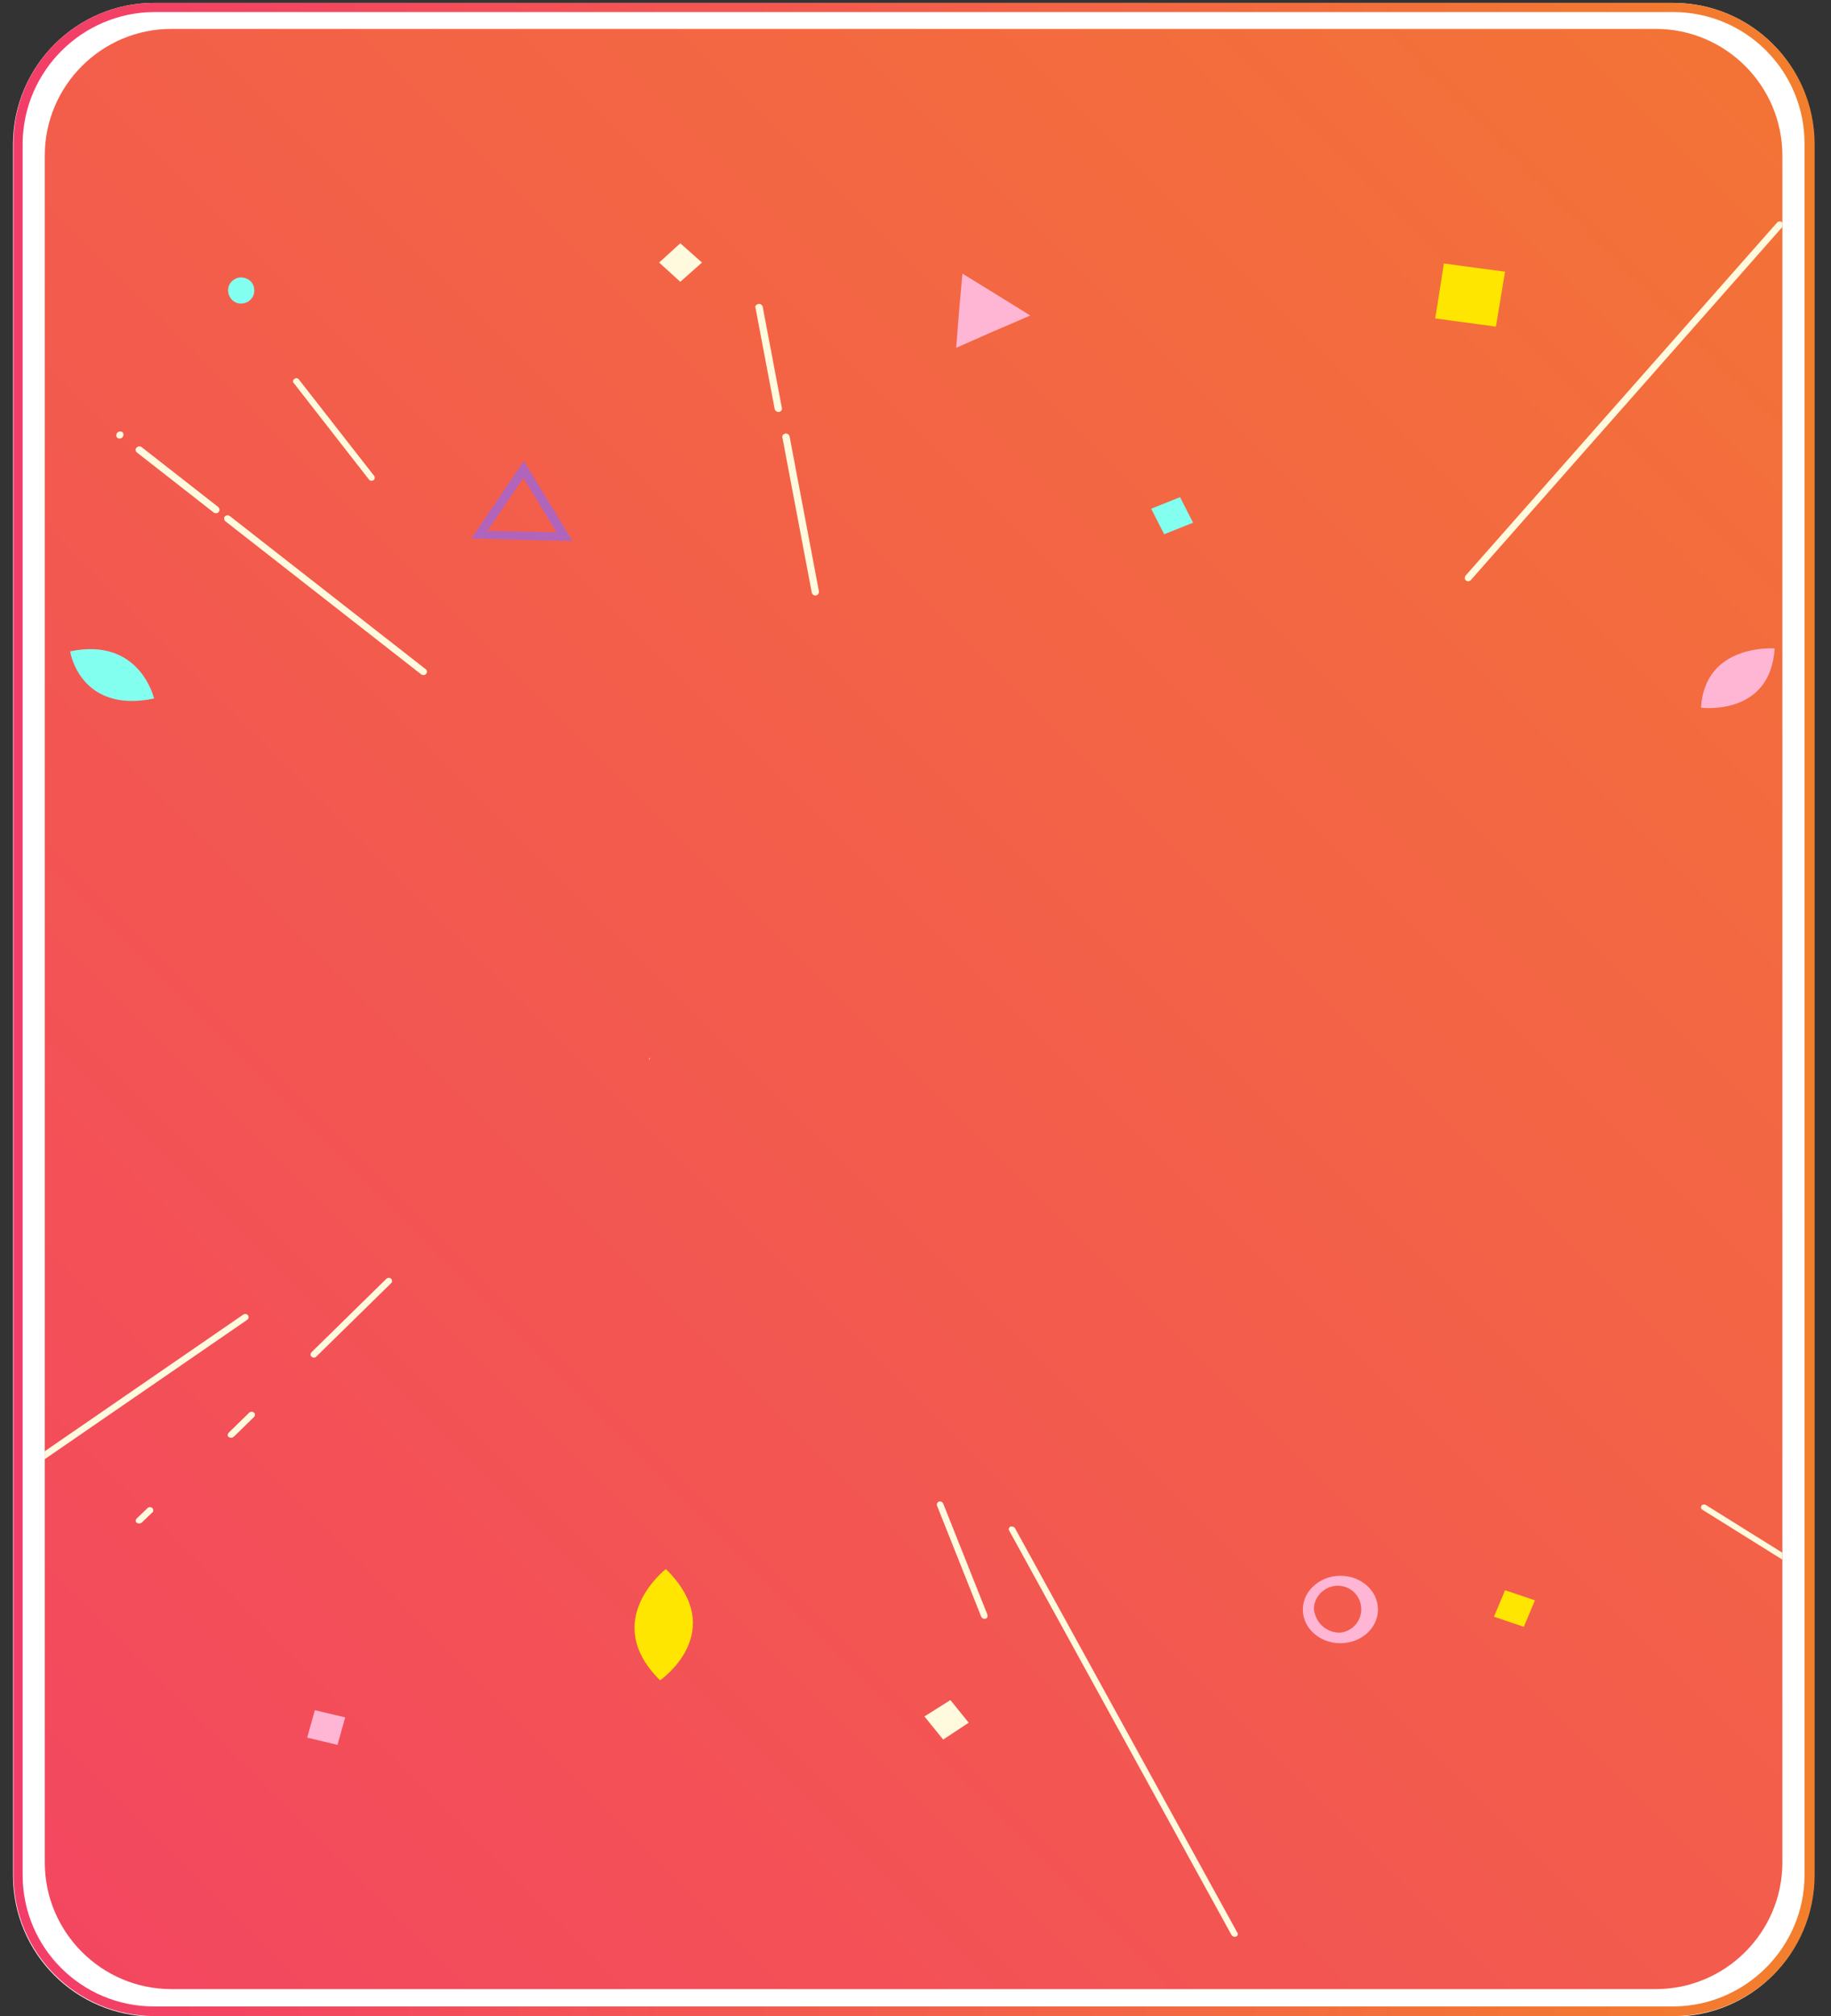
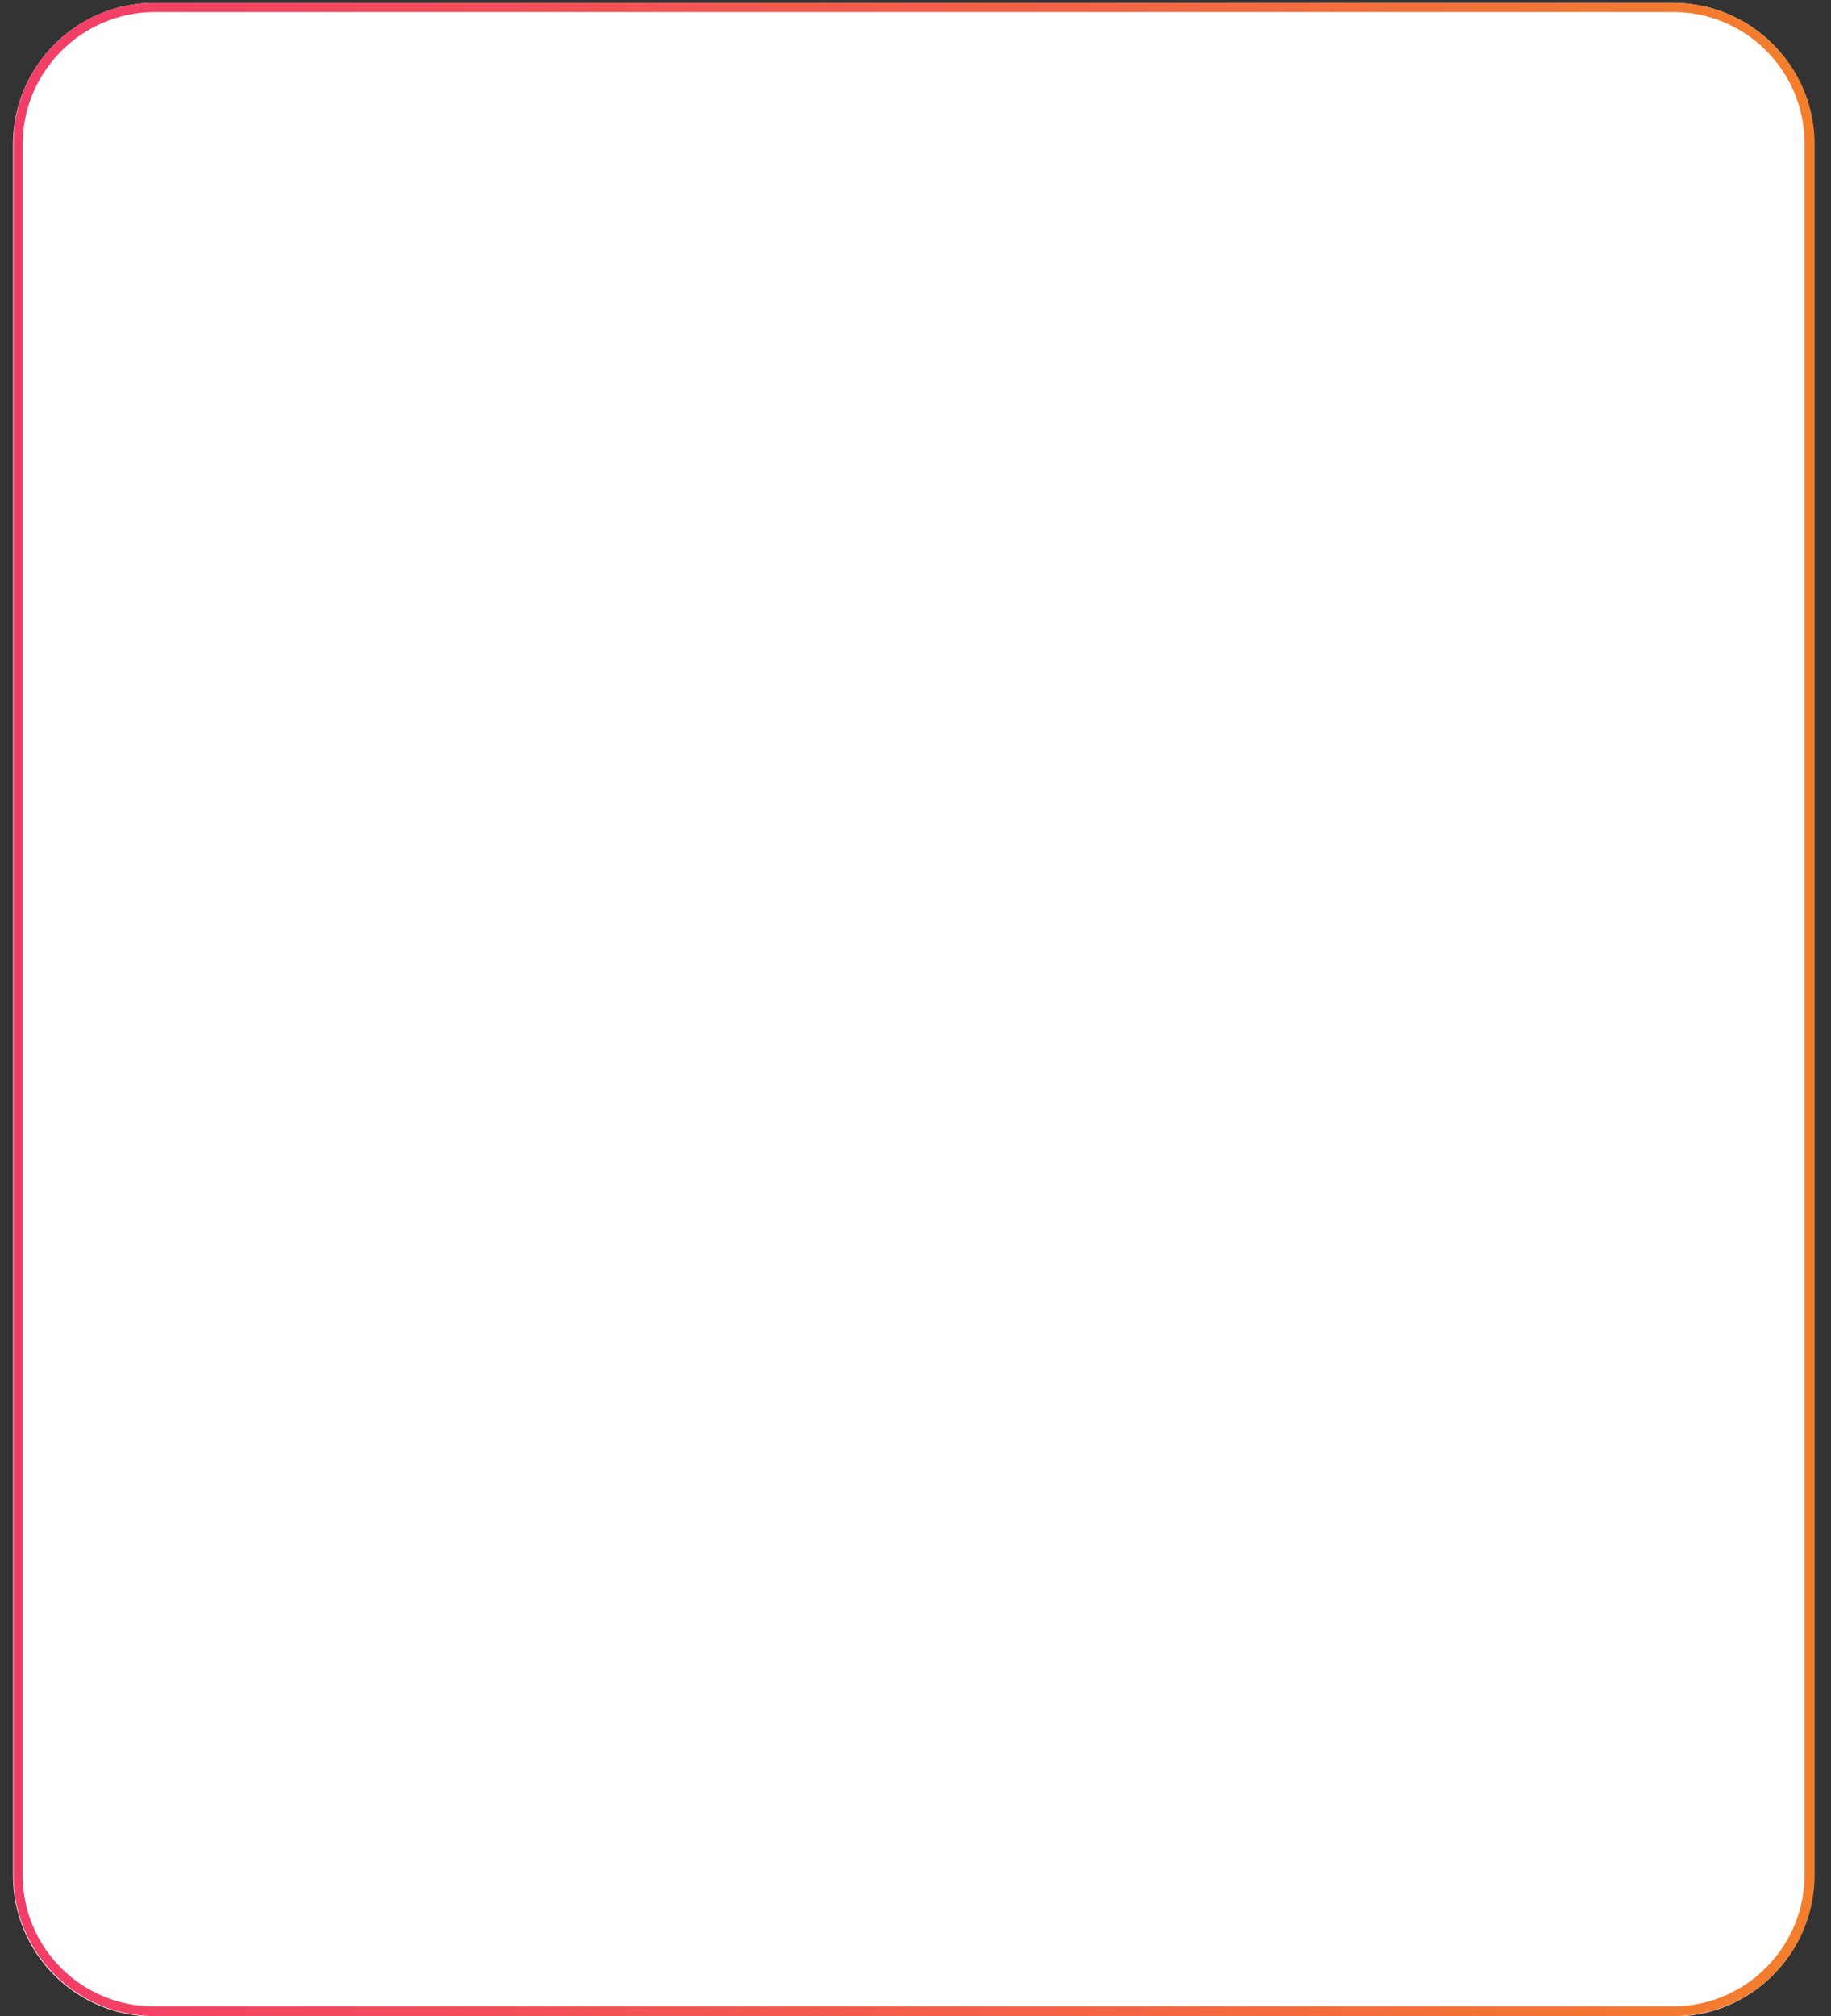
<svg xmlns="http://www.w3.org/2000/svg" xmlns:xlink="http://www.w3.org/1999/xlink" version="1.1" id="Layer_1" x="0px" y="0px" viewBox="0 0 380.3 418.5" style="enable-background:new 0 0 380.3 418.5;" xml:space="preserve">
  <rect x="0" y="0" width="380.3" height="418.5" fill="#333333" stroke="none" />
  <style type="text/css">
	.st0{fill:#FFFFFF;}
	.st1{fill:url(#SVGID_1_);}
	.st2{clip-path:url(#SVGID_3_);}
	.st3{fill:url(#SVGID_4_);}
	.st4{fill:#FFF9DE;}
	.st5{fill:#83FFF0;}
	.st6{fill:#FFE600;}
	.st7{fill:#B164BC;}
	.st8{fill:#FFB6D4;}
	.st9{fill:#E5E4DA;}
	.st10{fill:#FFD23E;}
</style>
  <g id="Layer_2_1_">
    <g id="Layout">
      <g id="all">
        <g id="border">
          <path class="st0" d="M32,0.6h315.5c16.2,0,29.3,13.1,29.3,29.3v359.4c0,16.2-13.1,29.3-29.3,29.3H32      c-16.2,0-29.3-13.1-29.3-29.3V29.8C2.8,13.7,15.9,0.6,32,0.6z" />
          <linearGradient id="SVGID_1_" gradientUnits="userSpaceOnUse" x1="-206" y1="211.045" x2="168" y2="211.045" gradientTransform="matrix(1 0 0 -1 208.77 420.55)">
            <stop offset="0" style="stop-color:#F33D69" />
            <stop offset="1" style="stop-color:#F37F2C" />
          </linearGradient>
          <path class="st1" d="M347.5,2.5c15.1,0,27.3,12.2,27.3,27.3v359.4c0,15-12.2,27.2-27.2,27.3H32c-15.1,0-27.3-12.2-27.3-27.3      V29.8C4.8,14.8,17,2.6,32,2.5H347.5 M347.5,0.6H32C15.9,0.6,2.8,13.7,2.8,29.8v359.4c0,16.2,13.1,29.3,29.3,29.3h315.5      c16.2,0,29.3-13.1,29.3-29.3V29.8C376.8,13.7,363.7,0.6,347.5,0.6z" />
        </g>
        <g id="bg">
          <g>
            <defs>
-               <path id="SVGID_2_" d="M35.6,6h308.3c14.5,0,26.3,11.8,26.3,26.3v354.3c0,14.5-11.8,26.3-26.3,26.3H35.6        c-14.5,0-26.3-11.8-26.3-26.3V32.3C9.3,17.8,21.1,6,35.6,6z" />
-             </defs>
+               </defs>
            <clipPath id="SVGID_3_">
              <use xlink:href="#SVGID_2_" style="overflow:visible;" />
            </clipPath>
            <g class="st2">
              <linearGradient id="SVGID_4_" gradientUnits="userSpaceOnUse" x1="-73.599" y1="-64.139" x2="476.759" y2="486.229" gradientTransform="matrix(1 0 0 -1 0 420)">
                <stop offset="0" style="stop-color:#F33D69" />
                <stop offset="1" style="stop-color:#F37F2C" />
              </linearGradient>
              <rect x="-139.8" class="st3" width="682.8" height="417.9" />
              <path class="st4" d="M-7.6,313.8L-7.6,313.8c-0.2-0.3-0.2-0.6,0-0.9c0,0,0,0,0.1-0.1l58-39.9c0.3-0.2,0.7-0.2,1,0.1l0,0        c0.2,0.3,0.2,0.7-0.1,0.9c0,0,0,0-0.1,0.1l-58,39.9C-7,314.1-7.4,314.1-7.6,313.8z" />
              <path class="st4" d="M163.1,90L163.1,90c0.4-0.1,0.8,0.2,0.9,0.6l6.1,32.2c0,0.4-0.2,0.7-0.6,0.8c0,0,0,0,0,0l0,0        c-0.4,0.1-0.8-0.2-0.9-0.6l-6.1-32.2C162.4,90.4,162.7,90.1,163.1,90C163.1,90,163.1,90,163.1,90z" />
              <path class="st4" d="M157.5,63.1L157.5,63.1c0.4-0.1,0.8,0.2,0.9,0.5l4,21.1c0.1,0.4-0.2,0.7-0.5,0.8c0,0-0.1,0-0.1,0l0,0        c-0.4,0.1-0.8-0.2-0.9-0.6l-4-21.1C156.8,63.5,157.1,63.2,157.5,63.1C157.5,63.1,157.5,63.1,157.5,63.1z" />
              <path class="st4" d="M88.4,138.9l-40.7-31.8c-0.3-0.2-0.7-0.2-1,0.1c-0.2,0.2-0.2,0.6,0,0.9c0,0,0,0,0.1,0.1l40.7,31.8        c0.3,0.2,0.7,0.2,1-0.1C88.8,139.5,88.7,139.1,88.4,138.9C88.5,138.9,88.4,138.9,88.4,138.9z" />
              <path class="st4" d="M45.4,105.3l-16-12.5c-0.3-0.2-0.7-0.2-1,0.1c-0.3,0.2-0.3,0.6-0.1,0.9c0,0,0.1,0.1,0.1,0.1l16,12.5        c0.3,0.2,0.8,0.2,1-0.1c0.2-0.2,0.3-0.6,0-0.9C45.5,105.4,45.4,105.4,45.4,105.3z" />
              <path class="st4" d="M25.4,89.7c-0.3-0.2-0.8-0.2-1.1,0.2c-0.2,0.3-0.2,0.7,0,0.9c0,0,0.1,0.1,0.1,0.1        c0.3,0.2,0.8,0.2,1.1-0.2c0.2-0.3,0.2-0.7,0-0.9C25.5,89.7,25.5,89.7,25.4,89.7z" />
              <path class="st4" d="M458.5,181.9l53.8-1.9c0.4,0,0.7-0.3,0.7-0.6c0-0.4-0.3-0.7-0.6-0.7c-0.1,0-0.1,0-0.2,0l-53.8,1.9        c-0.4,0-0.7,0.3-0.7,0.7C457.7,181.6,458.1,181.9,458.5,181.9z" />
              <path class="st4" d="M515.4,179.8l21.1-0.7c0.4,0,0.7-0.3,0.7-0.7c0-0.4-0.4-0.7-0.8-0.6l-21.1,0.7c-0.4,0-0.7,0.3-0.7,0.7        C514.7,179.6,515,179.9,515.4,179.8z" />
              <path class="st4" d="M541.8,179c0.4,0,0.7-0.4,0.7-0.8c0,0,0,0,0,0c-0.1-0.4-0.5-0.7-0.9-0.6c-0.4,0-0.7,0.4-0.7,0.8        c0,0,0,0,0,0C541,178.8,541.4,179,541.8,179z" />
              <path class="st4" d="M77.8,99.1c0.1,0.2,0,0.5-0.3,0.6c-0.3,0.2-0.7,0.1-0.9-0.2L61,79.5c-0.2-0.2-0.2-0.6,0.1-0.8        c0,0,0.1,0,0.1-0.1c0.3-0.2,0.7-0.1,0.9,0.2l15.7,20.1C77.8,98.9,77.8,99,77.8,99.1z" />
              <path class="st4" d="M205.1,335.5c0,0.3-0.2,0.5-0.4,0.5c-0.3,0.1-0.7,0-0.9-0.4l-9.2-23.1c-0.1-0.3,0.1-0.7,0.4-0.8        c0,0,0,0,0,0c0.3-0.1,0.7,0,0.9,0.4l9.2,23.1C205.1,335.3,205.1,335.4,205.1,335.5z" />
              <path class="st4" d="M305.2,120.6c-0.2,0.1-0.5,0.1-0.7-0.1c-0.3-0.2-0.3-0.5-0.2-0.8c0,0,0,0,0-0.1l64.8-73.4        c0.3-0.3,0.7-0.3,1-0.1c0.3,0.2,0.3,0.5,0.2,0.8c0,0,0,0,0,0.1l-64.8,73.4C305.4,120.5,305.3,120.6,305.2,120.6z" />
              <path class="st4" d="M257.1,401.4c0,0.3-0.1,0.5-0.4,0.6c-0.3,0.1-0.7,0-0.9-0.3l-46.2-84c-0.2-0.3,0-0.6,0.2-0.8        c0,0,0,0,0.1,0c0.3-0.1,0.7,0,0.9,0.3l46.2,84C257.1,401.3,257.1,401.4,257.1,401.4z" />
              <path class="st4" d="M395.2,18.7c-0.2,0.1-0.5,0.1-0.7-0.1c-0.3-0.2-0.3-0.5-0.2-0.8c0,0,0-0.1,0.1-0.1l4-4.5        c0.2-0.3,0.7-0.3,1-0.1c0.3,0.2,0.3,0.5,0.2,0.8c0,0,0,0,0,0.1l-4,4.5C395.4,18.6,395.3,18.7,395.2,18.7z" />
              <path class="st4" d="M381.4,34.3c-0.2,0.1-0.5,0.1-0.7-0.1c-0.3-0.2-0.3-0.5-0.2-0.8c0,0,0,0,0-0.1l8.9-10.1        c0.2-0.3,0.7-0.3,1-0.1c0.3,0.2,0.3,0.5,0.2,0.8c0,0,0,0,0,0.1l-8.9,10.1C381.6,34.2,381.5,34.3,381.4,34.3z" />
              <path class="st4" d="M354,312.3c0.1,0,0.2,0,0.3,0.1l68,42.4c0.3,0.2,0.4,0.5,0.2,0.8c0,0,0,0,0,0.1c-0.2,0.3-0.6,0.3-0.9,0.1        l-68-42.4c-0.3-0.2-0.4-0.5-0.2-0.8c0,0,0,0,0-0.1C353.5,312.4,353.7,312.3,354,312.3z" />
              <path class="st4" d="M377.5,300.9l0.2,0.1l44.2,19.3c0.3,0.1,0.5,0.5,0.3,0.8c0,0,0,0,0,0c-0.2,0.3-0.6,0.4-0.9,0.3        l-44.2-19.3c-0.3-0.1-0.5-0.5-0.3-0.8c0,0,0,0,0,0C377,301,377.3,300.9,377.5,300.9z" />
              <path class="st4" d="M-201.9,193.1l-3.3-0.5c-0.4-0.1-0.7,0.2-0.8,0.5c0,0.3,0.2,0.7,0.5,0.7c0,0,0,0,0,0l3.3,0.5        c0.1,0,0.2,0,0.2,0c0.3,0,0.5-0.2,0.6-0.5C-201.3,193.4-201.6,193.1-201.9,193.1z" />
              <path class="st4" d="M-190.2,194.7l-6.2-0.9c-0.3-0.1-0.7,0.2-0.8,0.5c0,0.3,0.2,0.6,0.5,0.7c0,0,0,0,0,0l6.2,0.9        c0.1,0,0.1,0,0.2,0c0.3,0,0.5-0.2,0.6-0.5C-189.6,195.1-189.8,194.8-190.2,194.7C-190.2,194.7-190.2,194.7-190.2,194.7z" />
              <path class="st4" d="M-159.1,199.2l-22.8-3.3c-0.3-0.1-0.7,0.2-0.8,0.5c0,0.3,0.2,0.6,0.5,0.7c0,0,0,0,0,0l22.8,3.3h0.2        c0.3,0,0.5-0.2,0.6-0.5C-158.5,199.6-158.7,199.3-159.1,199.2C-159.1,199.2-159.1,199.2-159.1,199.2z" />
              <path class="st4" d="M30.7,313l-2.3,2.2c-0.2,0.2-0.3,0.6-0.1,0.8c0,0,0,0,0.1,0.1c0.3,0.2,0.7,0.2,1,0l2.3-2.2        c0.1,0,0.1-0.1,0.1-0.2c0.1-0.2,0-0.5-0.2-0.7C31.3,312.8,31,312.8,30.7,313z" />
              <path class="st4" d="M51.8,293.2l-4.3,4.2c-0.2,0.2-0.3,0.6-0.1,0.8c0,0,0,0,0.1,0.1c0.3,0.2,0.7,0.2,1,0l4.3-4.2        c0,0,0.1-0.1,0.1-0.2c0.1-0.2,0.1-0.5-0.2-0.7C52.5,293,52.1,293,51.8,293.2z" />
              <path class="st4" d="M80.3,265.4l-15.6,15.3c-0.2,0.2-0.3,0.6-0.1,0.8c0,0,0,0,0.1,0.1c0.3,0.3,0.7,0.3,1,0l15.6-15.3        c0,0,0.1-0.1,0.1-0.2c0.1-0.2,0-0.5-0.2-0.7C81,265.2,80.6,265.2,80.3,265.4z" />
              <path class="st5" d="M-151.4,257.4c0,2.9-2.6,5.3-5.9,5.3s-5.9-2.4-5.9-5.3c0-2.9,2.6-5.2,5.9-5.2S-151.4,254.5-151.4,257.4z" />
              <ellipse class="st5" cx="493.2" cy="94.3" rx="4.2" ry="3.8" />
              <path class="st5" d="M52.8,60c0.2,1.5-0.9,2.8-2.4,3c-1.5,0.2-2.8-0.9-3-2.4c-0.2-1.5,0.9-2.8,2.4-3c0.1,0,0.2,0,0.3,0        C51.5,57.6,52.7,58.6,52.8,60z" />
              <path class="st5" d="M-37.4,345.4c-0.1,1.4-1.3,2.5-2.7,2.4c-1.4,0.1-2.6-1-2.7-2.4c0.1-1.4,1.3-2.5,2.7-2.4        C-38.7,342.9-37.5,343.9-37.4,345.4z" />
              <path class="st4" d="M558.8,60.3c0.2,1.8-1.2,3.4-3,3.6c-1.8,0.2-3.4-1.2-3.6-3s1.2-3.4,3-3.6c0.1,0,0.2,0,0.3,0        C557.3,57.2,558.7,58.5,558.8,60.3C558.8,60.3,558.8,60.3,558.8,60.3z" />
              <path class="st4" d="M-1.5,78c-0.1,2.1-1.9,3.7-4,3.6c-2.1,0.1-3.9-1.5-4.1-3.6c0.1-2.1,1.9-3.7,4.1-3.6        C-3.4,74.2-1.7,75.8-1.5,78z" />
              <path class="st4" d="M-170.8,118.7c-0.1,2.1-1.9,3.7-4.1,3.6c-2.1,0.1-3.9-1.5-4-3.6c0.1-2.1,1.9-3.7,4-3.6        C-172.7,114.9-170.9,116.5-170.8,118.7z" />
              <path class="st6" d="M-125.4,254.6c-0.1,1.3-1.2,2.3-2.5,2.2c-1.3,0.1-2.4-0.9-2.5-2.2c0.1-1.3,1.2-2.3,2.5-2.2        C-126.6,252.3-125.4,253.3-125.4,254.6z" />
              <ellipse class="st7" cx="-133.8" cy="133.9" rx="2.5" ry="2.2" />
              <path class="st6" d="M525.5,213.6c0.1,1.4-0.8,2.6-2.2,2.7s-2.6-0.8-2.7-2.2c-0.1-1.4,0.8-2.6,2.2-2.7c0.1,0,0.2,0,0.3,0        C524.3,211.3,525.4,212.2,525.5,213.6z" />
              <path class="st4" d="M-151,354.9c-0.1,1.3-1.2,2.3-2.5,2.2c-1.3,0.1-2.4-0.9-2.5-2.2c0.1-1.3,1.2-2.3,2.5-2.2        C-152.2,352.6-151,353.6-151,354.9z" />
              <path class="st4" d="M431.5,106.8c0.1,1.1-0.7,2.1-1.8,2.2s-2.1-0.7-2.2-1.8c-0.1-1.1,0.7-2.1,1.8-2.2c0.1,0,0.1,0,0.2,0        C430.6,105,431.5,105.8,431.5,106.8z" />
              <path class="st4" d="M515.6,260.1c0.1,1.1-0.7,2.1-1.8,2.2c-1.1,0.1-2.1-0.7-2.2-1.8c-0.1-1.1,0.7-2.1,1.8-2.2        c0.1,0,0.1,0,0.2,0C514.7,258.2,515.6,259,515.6,260.1z" />
              <polygon class="st4" points="145.8,54.5 141.3,58.5 136.9,54.5 141.3,50.5       " />
              <polygon class="st7" points="509.1,300.8 505.5,304 501.9,300.8 505.5,297.6       " />
              <polygon class="st8" points="214,65.5 206.3,68.8 198.6,72.2 199.2,64.5 199.9,56.8 206.9,61.1       " />
              <polygon class="st6" points="-53.8,121.6 -50.1,137.4 -33.4,134.3 -32.9,136.3 -51.9,139.9 -55.6,124.1 -73.2,127.4         -76.9,111.7 -94.8,115.1 -98.8,97.9 -96.5,97.5 -93,112.6 -75.1,109.2 -71.4,124.9       " />
              <path class="st4" d="M566.5,289.4c-4.3,0-7.8-3.1-7.8-7s3.5-7,7.8-7s7.8,3.1,7.8,7S570.8,289.4,566.5,289.4z M566.5,277.6        c-2.7,0.3-4.6,2.7-4.3,5.4c0.3,2.7,2.7,4.6,5.4,4.3c2.5-0.3,4.4-2.4,4.4-4.8C571.8,279.6,569.3,277.4,566.5,277.6L566.5,277.6        z" />
              <path class="st8" d="M278.4,327.1c4.3,0,7.8,3.1,7.8,7s-3.5,7-7.8,7c-4.3,0-7.8-3.1-7.8-7S274.2,327.1,278.4,327.1z         M278.4,338.9c2.7-0.3,4.6-2.7,4.3-5.4c-0.3-2.7-2.7-4.6-5.4-4.3c-2.5,0.3-4.4,2.4-4.4,4.8C273.2,336.9,275.6,339,278.4,338.9        z" />
              <path class="st5" d="M518.2,343l-18.3,16.4l-6.7-22.4L518.2,343z M501.2,355.3l12.5-11.2l-17.1-4.1L501.2,355.3z" />
              <path class="st9" d="M-32.3,281.2l-18.3-16.4l25-6L-32.3,281.2z M-46,265.9l12.5,11.2l4.6-15.3L-46,265.9z" />
              <path class="st7" d="M118.9,112.3l-21-0.5l10.9-16.1L118.9,112.3z M101.2,110.2l14.4,0.3l-6.9-11.3L101.2,110.2z" />
              <polygon class="st5" points="-88.4,69.7 -97.8,62.9 -96.8,61.8 -87.4,68.6       " />
              <polygon class="st5" points="-90.3,71.8 -99.7,65 -98.7,63.8 -89.3,70.7       " />
              <polygon class="st5" points="-92.2,73.9 -101.6,67.1 -100.6,65.9 -91.2,72.7       " />
              <polygon class="st5" points="-94,76 -103.4,69.2 -102.4,68 -93,74.8       " />
              <path class="st8" d="M-114.1,288c1.8-3.5,6.4-5,10.3-3.4s5.6,5.8,3.8,9.3s-6.4,5-10.3,3.4S-115.9,291.4-114.1,288z         M-102.1,293c1.1-2.3,0.2-5.1-2.1-6.2c-0.2-0.1-0.3-0.1-0.5-0.2c-2.6-1.1-5.7-0.1-7.2,2.4c-1.1,2.3-0.2,5.1,2.1,6.2        c0.2,0.1,0.3,0.1,0.5,0.2C-106.7,296.5-103.6,295.4-102.1,293L-102.1,293z" />
              <polygon class="st6" points="310.7,67.8 298.1,66.1 299.9,54.7 312.6,56.4       " />
              <polygon class="st6" points="-87.2,338.6 -94.7,338.9 -95,332.1 -87.5,331.9       " />
              <polygon class="st6" points="316.5,337.7 310.3,335.6 312.6,330.1 318.8,332.2       " />
              <polygon class="st5" points="247.8,108.5 241.8,110.9 239.1,105.6 245.1,103.2       " />
              <polygon class="st8" points="70.1,362.2 63.8,360.7 65.4,355 71.7,356.5       " />
              <polygon class="st4" points="201.2,357.6 195.9,361.1 192,356.3 197.4,352.9       " />
-               <polygon class="st5" points="511.7,148.7 495.8,141.1 487.8,154.6 485.8,153.6 494.8,138.2 510.8,145.8 519.2,131.6         535,139.1 543.6,124.6 560.8,132.8 559.7,134.7 544.6,127.5 536,142 520.1,134.4       " />
              <path class="st8" d="M134.8,220.1v-0.4l0.2-0.2C135,219.7,134.9,220,134.8,220.1z" />
              <path class="st10" d="M332,168.5c-0.2-0.7-0.4-1.3-0.7-2C331.6,167.2,331.8,167.8,332,168.5z" />
              <path class="st10" d="M331.4,166.6c-0.1-0.2-0.1-0.4-0.2-0.6C331.2,166.1,331.3,166.3,331.4,166.6z" />
              <path class="st4" d="M457.8,290.5c0,0-10.2-15-27.1-5.1C430.6,285.3,439.9,300.9,457.8,290.5z" />
              <path class="st8" d="M368.6,134.6c0,0-14.5-1.1-15.3,12.3C353.3,146.9,367.7,148.8,368.6,134.6z" />
              <path class="st5" d="M32,145c0,0-2.9-12.8-17.4-9.8C14.5,135.2,16.6,148.2,32,145z" />
              <path class="st4" d="M-125.6,204.8c0,0-6.8-8.3-16-1.8C-141.6,203-135.3,211.6-125.6,204.8z" />
              <path class="st6" d="M138.3,325.7c0,0-13.8,10.7-1.2,23.1C137.1,348.8,151.6,338.8,138.3,325.7z" />
            </g>
          </g>
        </g>
      </g>
    </g>
  </g>
</svg>